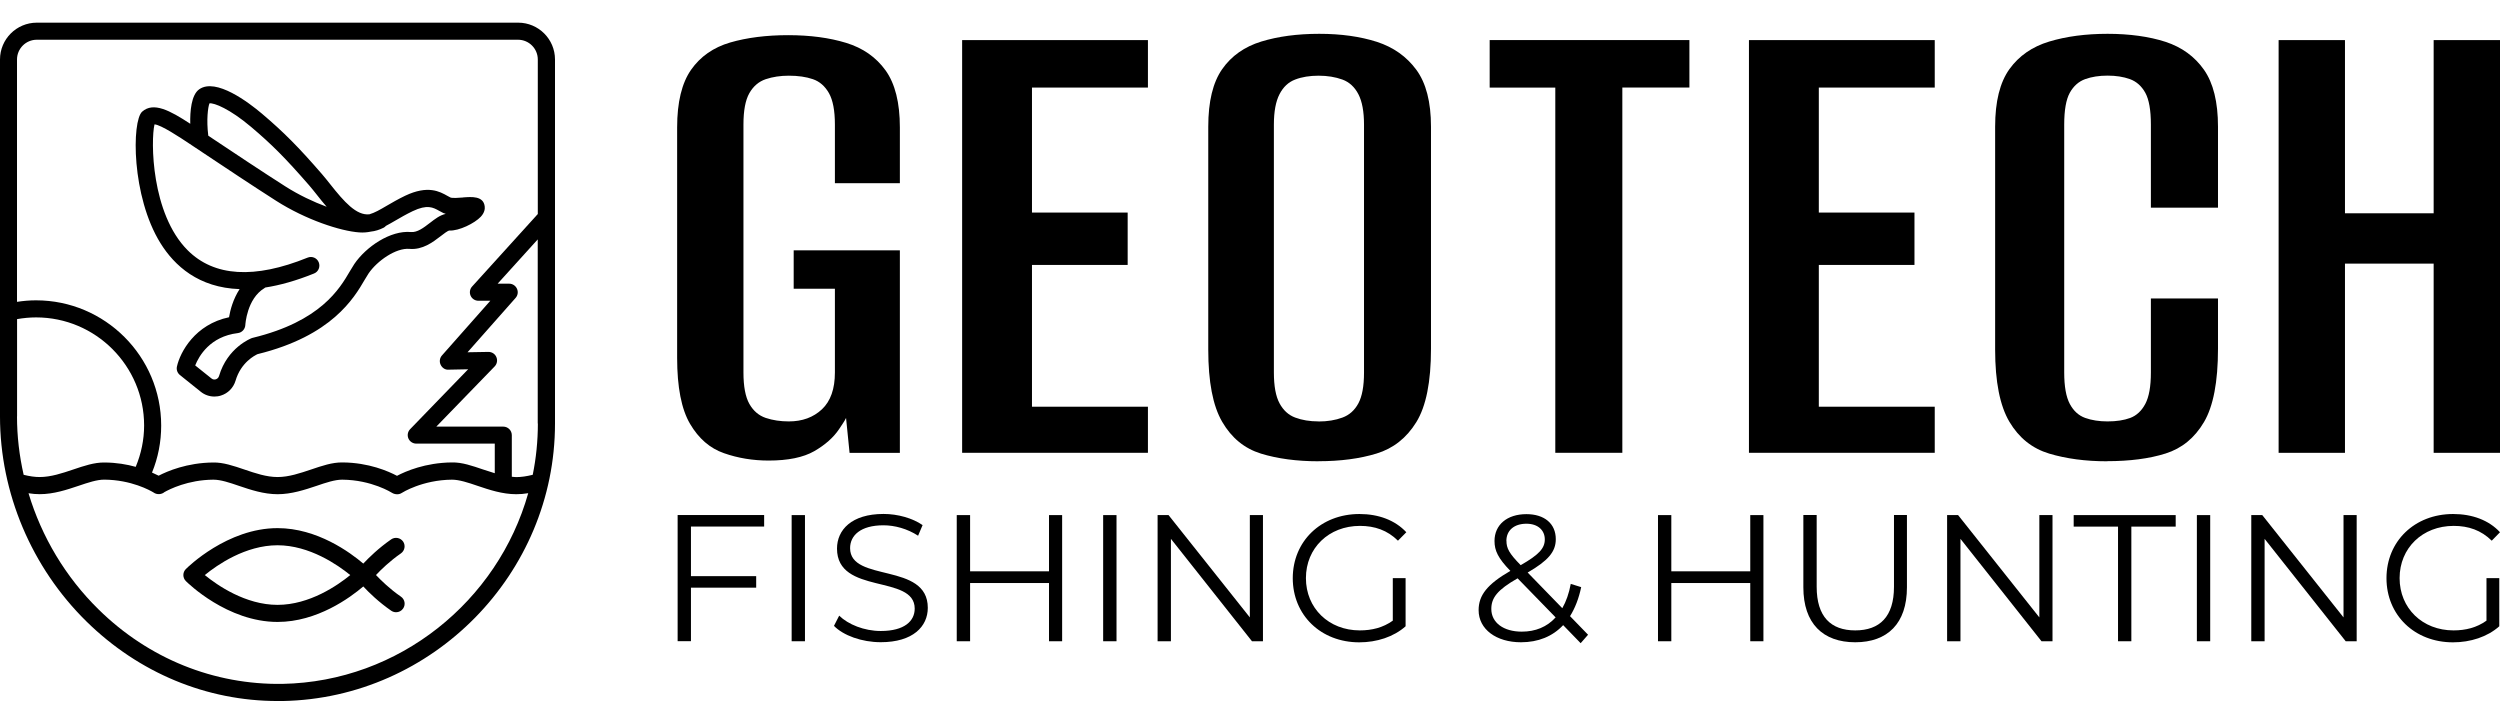
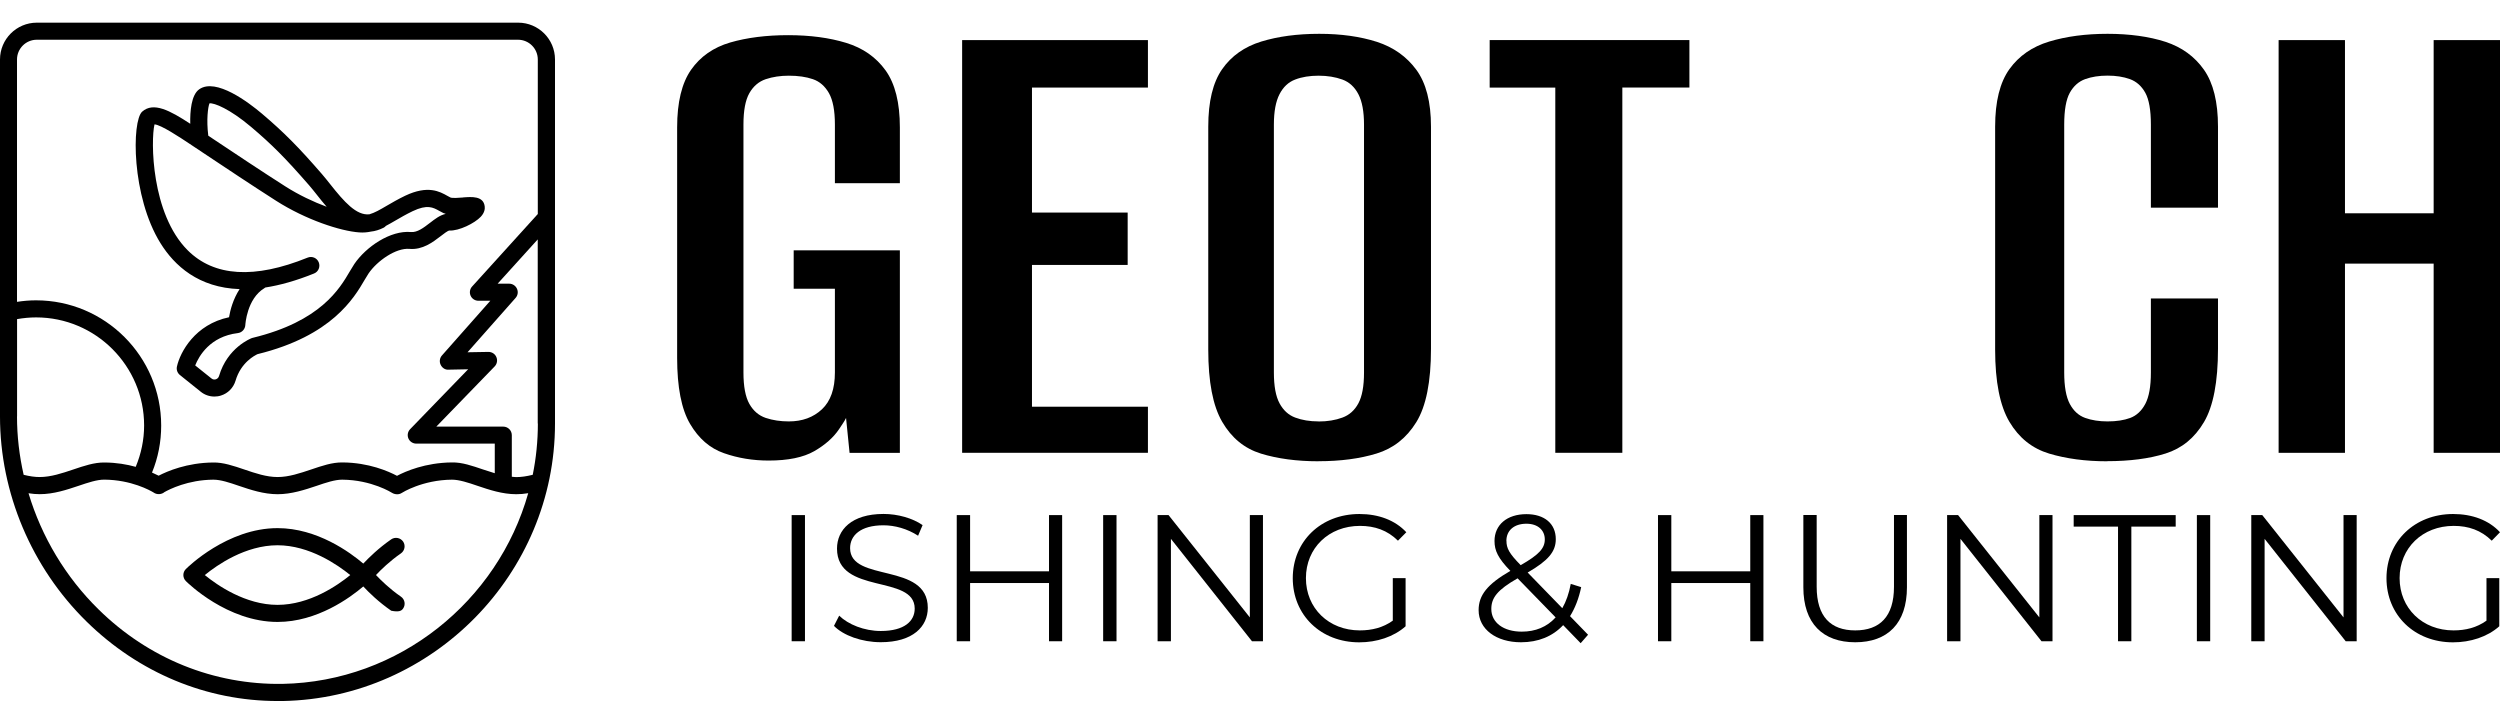
<svg xmlns="http://www.w3.org/2000/svg" width="76" height="22" viewBox="0 0 76 22" fill="none">
  <path d="M23.367 14.001C22.887 14.001 22.432 13.926 22.009 13.777C21.583 13.629 21.24 13.332 20.978 12.886C20.716 12.441 20.585 11.771 20.585 10.88V3.873C20.585 3.108 20.727 2.525 21.009 2.121C21.291 1.718 21.689 1.441 22.197 1.292C22.707 1.144 23.294 1.069 23.96 1.069C24.625 1.069 25.212 1.147 25.722 1.303C26.232 1.459 26.632 1.738 26.922 2.141C27.211 2.545 27.356 3.121 27.356 3.871V5.569H25.381V3.786C25.381 3.361 25.32 3.044 25.2 2.831C25.078 2.618 24.917 2.477 24.712 2.407C24.506 2.336 24.262 2.301 23.98 2.301C23.725 2.301 23.492 2.336 23.279 2.407C23.067 2.479 22.902 2.62 22.781 2.831C22.66 3.044 22.601 3.361 22.601 3.786V11.324C22.601 11.747 22.661 12.066 22.781 12.279C22.902 12.492 23.067 12.633 23.279 12.705C23.492 12.776 23.725 12.811 23.98 12.811C24.391 12.811 24.726 12.688 24.989 12.441C25.251 12.193 25.381 11.821 25.381 11.325V8.778H24.128V7.61H27.356V13.768H25.827L25.72 12.706C25.693 12.763 25.656 12.824 25.614 12.886C25.572 12.95 25.535 13.004 25.508 13.046C25.337 13.301 25.086 13.523 24.754 13.715C24.42 13.906 23.958 14.001 23.364 14.001H23.367Z" fill="black" />
  <path d="M29.249 13.768V1.219H34.897V2.662H31.372V6.462H34.281V8.054H31.372V12.364H34.897V13.765H29.249V13.768Z" fill="black" />
  <path d="M40.085 14.023C39.419 14.023 38.836 13.944 38.334 13.79C37.831 13.634 37.439 13.313 37.155 12.824C36.87 12.336 36.731 11.602 36.731 10.627V3.852C36.731 3.088 36.872 2.505 37.155 2.101C37.437 1.698 37.835 1.419 38.343 1.263C38.853 1.107 39.44 1.028 40.105 1.028C40.771 1.028 41.354 1.111 41.857 1.272C42.359 1.435 42.759 1.718 43.056 2.121C43.353 2.525 43.502 3.101 43.502 3.851V10.603C43.502 11.608 43.353 12.351 43.056 12.833C42.759 13.315 42.355 13.633 41.846 13.788C41.336 13.944 40.749 14.021 40.083 14.021L40.085 14.023ZM40.085 12.813C40.353 12.813 40.595 12.774 40.808 12.695C41.02 12.618 41.182 12.472 41.295 12.261C41.409 12.048 41.466 11.738 41.466 11.327V3.788C41.466 3.392 41.409 3.084 41.295 2.864C41.182 2.646 41.019 2.495 40.808 2.418C40.595 2.341 40.355 2.301 40.085 2.301C39.816 2.301 39.579 2.339 39.374 2.418C39.168 2.495 39.009 2.646 38.897 2.864C38.783 3.084 38.726 3.392 38.726 3.788V11.325C38.726 11.736 38.783 12.048 38.897 12.259C39.011 12.472 39.168 12.617 39.374 12.694C39.579 12.771 39.816 12.811 40.085 12.811V12.813Z" fill="black" />
  <path d="M47.281 13.768V2.664H45.286V1.219H51.358V2.662H49.319V13.766H47.279L47.281 13.768Z" fill="black" />
-   <path d="M53.168 13.768V1.219H58.816V2.662H55.292V6.462H58.2V8.054H55.292V12.364H58.816V13.765H53.168V13.768Z" fill="black" />
  <path d="M64.049 14.023C63.398 14.023 62.812 13.944 62.297 13.79C61.78 13.634 61.377 13.313 61.087 12.824C60.797 12.336 60.652 11.602 60.652 10.627V3.852C60.652 3.088 60.797 2.505 61.087 2.101C61.377 1.698 61.78 1.419 62.297 1.263C62.814 1.107 63.405 1.028 64.07 1.028C64.736 1.028 65.338 1.111 65.833 1.272C66.328 1.435 66.717 1.718 67.001 2.121C67.284 2.525 67.427 3.101 67.427 3.851V6.314H65.387V3.786C65.387 3.348 65.33 3.025 65.217 2.82C65.103 2.615 64.947 2.477 64.749 2.405C64.551 2.334 64.326 2.299 64.07 2.299C63.816 2.299 63.588 2.334 63.39 2.405C63.192 2.477 63.036 2.615 62.922 2.82C62.809 3.025 62.752 3.348 62.752 3.786V11.324C62.752 11.747 62.809 12.066 62.922 12.279C63.036 12.492 63.19 12.633 63.39 12.705C63.588 12.776 63.816 12.811 64.07 12.811C64.338 12.811 64.569 12.776 64.76 12.705C64.951 12.633 65.103 12.492 65.217 12.279C65.33 12.066 65.387 11.749 65.387 11.324V9.073H67.427V10.601C67.427 11.606 67.285 12.349 67.001 12.831C66.717 13.313 66.328 13.631 65.833 13.787C65.338 13.943 64.744 14.02 64.05 14.02L64.049 14.023Z" fill="black" />
  <path d="M69.27 13.768V1.219H71.287V6.484H73.983V1.219H76V13.766H73.983V8.014H71.287V13.766H69.27V13.768Z" fill="black" />
-   <path d="M21.005 17.515H22.988V17.865H21.005V19.492H20.6V15.657H23.23V16.007H21.005V17.515Z" fill="black" />
  <path d="M24.066 15.659H24.471V19.494H24.066V15.659Z" fill="black" />
  <path d="M25.352 19.028L25.511 18.716C25.785 18.984 26.272 19.182 26.777 19.182C27.494 19.182 27.807 18.881 27.807 18.502C27.807 17.449 25.445 18.096 25.445 16.677C25.445 16.112 25.884 15.624 26.859 15.624C27.292 15.624 27.741 15.751 28.047 15.963L27.91 16.286C27.582 16.072 27.198 15.969 26.857 15.969C26.157 15.969 25.843 16.281 25.843 16.664C25.843 17.717 28.205 17.08 28.205 18.478C28.205 19.043 27.756 19.523 26.775 19.523C26.199 19.523 25.636 19.319 25.35 19.024L25.352 19.028Z" fill="black" />
  <path d="M32.289 15.659V19.494H31.89V17.724H29.491V19.494H29.085V15.659H29.491V17.368H31.89V15.659H32.289Z" fill="black" />
  <path d="M33.536 15.659H33.942V19.494H33.536V15.659Z" fill="black" />
  <path d="M38.394 15.659V19.494H38.06L35.596 16.381V19.494H35.191V15.659H35.524L37.995 18.769V15.659H38.394Z" fill="black" />
  <path d="M42.341 17.575H42.73V19.039C42.368 19.362 41.853 19.527 41.321 19.527C40.155 19.527 39.3 18.7 39.3 17.577C39.3 16.455 40.155 15.626 41.327 15.626C41.908 15.626 42.41 15.813 42.752 16.18L42.498 16.437C42.176 16.119 41.792 15.987 41.343 15.987C40.395 15.987 39.7 16.66 39.7 17.575C39.7 18.491 40.395 19.164 41.338 19.164C41.705 19.164 42.044 19.081 42.341 18.868V17.575Z" fill="black" />
  <path d="M48.051 19.552L47.52 19.004C47.197 19.349 46.759 19.525 46.238 19.525C45.488 19.525 44.95 19.131 44.95 18.549C44.95 18.094 45.213 17.761 45.915 17.355C45.543 16.972 45.433 16.741 45.433 16.446C45.433 15.958 45.81 15.63 46.403 15.63C46.946 15.63 47.296 15.914 47.296 16.391C47.296 16.774 47.065 17.042 46.441 17.405L47.494 18.489C47.61 18.287 47.698 18.039 47.751 17.75L48.068 17.849C47.996 18.193 47.881 18.489 47.729 18.731L48.277 19.296L48.053 19.552H48.051ZM47.291 18.769L46.135 17.581C45.521 17.931 45.336 18.173 45.336 18.512C45.336 18.929 45.708 19.202 46.262 19.202C46.678 19.202 47.028 19.059 47.291 18.769ZM45.796 16.442C45.796 16.666 45.878 16.825 46.229 17.181C46.782 16.864 46.962 16.671 46.962 16.398C46.962 16.125 46.759 15.921 46.403 15.921C46.02 15.921 45.794 16.134 45.794 16.442H45.796Z" fill="black" />
  <path d="M53.608 15.659V19.494H53.208V17.724H50.808V19.494H50.403V15.659H50.808V17.368H53.208V15.659H53.608Z" fill="black" />
  <path d="M54.822 17.854V15.657H55.227V17.838C55.227 18.747 55.655 19.164 56.399 19.164C57.144 19.164 57.577 18.747 57.577 17.838V15.657H57.971V17.854C57.971 18.954 57.38 19.525 56.399 19.525C55.418 19.525 54.822 18.954 54.822 17.854Z" fill="black" />
  <path d="M62.396 15.659V19.494H62.062L59.598 16.381V19.494H59.192V15.659H59.526L61.996 18.769V15.659H62.396Z" fill="black" />
  <path d="M64.388 16.009H63.04V15.659H66.141V16.009H64.793V19.494H64.388V16.009Z" fill="black" />
  <path d="M66.785 15.659H67.19V19.494H66.785V15.659Z" fill="black" />
  <path d="M71.643 15.659V19.494H71.309L68.844 16.381V19.494H68.439V15.659H68.773L71.243 18.769V15.659H71.643Z" fill="black" />
  <path d="M75.589 17.575H75.978V19.039C75.617 19.362 75.101 19.527 74.57 19.527C73.403 19.527 72.549 18.7 72.549 17.577C72.549 16.455 73.403 15.626 74.575 15.626C75.156 15.626 75.661 15.813 76 16.18L75.749 16.437C75.426 16.119 75.043 15.987 74.592 15.987C73.643 15.987 72.948 16.66 72.948 17.575C72.948 18.491 73.643 19.164 74.586 19.164C74.953 19.164 75.292 19.081 75.589 18.868V17.575Z" fill="black" />
-   <path d="M11.429 17.482C11.581 17.319 11.849 17.058 12.188 16.823C12.305 16.741 12.335 16.58 12.254 16.462C12.171 16.345 12.01 16.316 11.893 16.396C11.509 16.662 11.214 16.952 11.044 17.133C10.648 16.796 9.644 16.055 8.438 16.055C6.91 16.055 5.702 17.247 5.65 17.299C5.549 17.399 5.549 17.564 5.65 17.665C5.702 17.717 6.91 18.907 8.438 18.907C9.643 18.907 10.648 18.166 11.044 17.828C11.214 18.012 11.509 18.3 11.893 18.566C11.939 18.597 11.99 18.612 12.041 18.612C12.124 18.612 12.204 18.573 12.254 18.5C12.337 18.382 12.307 18.219 12.188 18.138C11.849 17.904 11.583 17.643 11.429 17.48V17.482ZM8.436 18.388C7.464 18.388 6.606 17.792 6.226 17.482C6.607 17.17 7.464 16.576 8.436 16.576C9.408 16.576 10.266 17.172 10.648 17.482C10.268 17.792 9.413 18.388 8.436 18.388Z" fill="black" />
+   <path d="M11.429 17.482C11.581 17.319 11.849 17.058 12.188 16.823C12.305 16.741 12.335 16.58 12.254 16.462C12.171 16.345 12.01 16.316 11.893 16.396C11.509 16.662 11.214 16.952 11.044 17.133C10.648 16.796 9.644 16.055 8.438 16.055C6.91 16.055 5.702 17.247 5.65 17.299C5.549 17.399 5.549 17.564 5.65 17.665C5.702 17.717 6.91 18.907 8.438 18.907C9.643 18.907 10.648 18.166 11.044 17.828C11.214 18.012 11.509 18.3 11.893 18.566C12.124 18.612 12.204 18.573 12.254 18.5C12.337 18.382 12.307 18.219 12.188 18.138C11.849 17.904 11.583 17.643 11.429 17.48V17.482ZM8.436 18.388C7.464 18.388 6.606 17.792 6.226 17.482C6.607 17.17 7.464 16.576 8.436 16.576C9.408 16.576 10.266 17.172 10.648 17.482C10.268 17.792 9.413 18.388 8.436 18.388Z" fill="black" />
  <path d="M15.753 0.689H1.119C0.502 0.689 0 1.191 0 1.808V12.661C0 14.982 0.959 17.255 2.632 18.896C4.222 20.456 6.281 21.311 8.443 21.311C8.495 21.311 8.546 21.311 8.597 21.311C13.16 21.225 16.872 17.442 16.872 12.877V1.808C16.872 1.19 16.369 0.689 15.753 0.689ZM0.519 12.661V9.701C0.71 9.668 0.902 9.649 1.097 9.649C2.909 9.649 4.381 11.124 4.381 12.934C4.381 13.372 4.291 13.794 4.126 14.192C3.86 14.118 3.541 14.062 3.178 14.06C2.866 14.056 2.555 14.162 2.223 14.274C1.891 14.386 1.546 14.502 1.205 14.502C1.06 14.502 0.902 14.48 0.719 14.434C0.587 13.853 0.517 13.258 0.517 12.659L0.519 12.661ZM8.586 20.79C6.505 20.821 4.521 20.026 2.995 18.525C1.993 17.542 1.265 16.319 0.867 14.995C0.987 15.014 1.099 15.023 1.207 15.023C1.634 15.023 2.036 14.887 2.391 14.768C2.677 14.671 2.947 14.581 3.169 14.581C3.171 14.581 3.173 14.581 3.174 14.581C3.991 14.588 4.565 14.909 4.667 14.971C4.763 15.043 4.911 15.037 4.999 14.96C5.148 14.876 5.709 14.588 6.485 14.582C6.712 14.582 6.978 14.672 7.264 14.77C7.616 14.889 8.016 15.024 8.44 15.024C8.863 15.024 9.268 14.889 9.624 14.77C9.91 14.672 10.18 14.582 10.402 14.582C10.404 14.582 10.405 14.582 10.407 14.582C11.304 14.59 11.911 14.979 11.917 14.982C11.959 15.01 12.023 15.026 12.074 15.026C12.126 15.026 12.173 15.012 12.216 14.984C12.221 14.98 12.835 14.59 13.739 14.582C13.961 14.582 14.233 14.672 14.519 14.77C14.871 14.889 15.271 15.024 15.694 15.024C15.81 15.024 15.929 15.015 16.058 14.993C15.135 18.27 12.137 20.724 8.586 20.79ZM16.351 12.875C16.351 13.407 16.298 13.93 16.195 14.434C16.006 14.48 15.845 14.504 15.694 14.504C15.65 14.504 15.605 14.496 15.559 14.493V13.229C15.559 13.086 15.443 12.969 15.298 12.969H13.264L15.038 11.139C15.111 11.063 15.131 10.951 15.089 10.854C15.049 10.759 14.954 10.698 14.851 10.698C14.851 10.698 14.847 10.698 14.845 10.698L14.213 10.709L15.674 9.057C15.742 8.98 15.759 8.872 15.716 8.778C15.674 8.685 15.582 8.624 15.48 8.624H15.128L16.347 7.278V12.875H16.351ZM16.351 6.504L14.352 8.71C14.282 8.786 14.266 8.896 14.306 8.989C14.348 9.083 14.44 9.143 14.545 9.143H14.906L13.435 10.806C13.367 10.883 13.351 10.994 13.395 11.087C13.439 11.181 13.532 11.247 13.635 11.238L14.231 11.226L12.469 13.046C12.395 13.121 12.375 13.233 12.415 13.328C12.456 13.424 12.551 13.486 12.654 13.486H15.041V14.386C14.922 14.351 14.805 14.313 14.688 14.273C14.357 14.161 14.046 14.051 13.738 14.058C12.929 14.065 12.326 14.329 12.069 14.465C11.812 14.329 11.214 14.063 10.413 14.058C10.096 14.054 9.789 14.161 9.457 14.273C9.125 14.384 8.781 14.502 8.44 14.502C8.098 14.502 7.761 14.386 7.431 14.274C7.101 14.162 6.785 14.054 6.481 14.06C5.685 14.067 5.087 14.324 4.823 14.461C4.77 14.434 4.7 14.401 4.621 14.366C4.807 13.913 4.9 13.433 4.9 12.936C4.9 10.838 3.193 9.13 1.095 9.13C0.9 9.13 0.708 9.147 0.517 9.176V1.808C0.517 1.478 0.787 1.208 1.117 1.208H15.749C16.079 1.208 16.349 1.478 16.349 1.808V6.502L16.351 6.504Z" fill="black" />
  <path d="M14.071 6.004C13.96 6.013 13.752 6.029 13.694 6.004C13.664 5.989 13.635 5.972 13.604 5.956C13.367 5.822 13.01 5.622 12.318 5.95C12.096 6.057 11.915 6.163 11.753 6.257C11.55 6.376 11.39 6.469 11.229 6.515C10.836 6.557 10.466 6.141 10.037 5.598C9.949 5.488 9.866 5.382 9.787 5.292C9.065 4.459 8.621 4.014 7.966 3.458C7.561 3.115 6.565 2.358 6.057 2.714C5.813 2.884 5.775 3.388 5.784 3.763C5.161 3.355 4.664 3.091 4.322 3.394C4.003 3.678 3.994 5.969 4.878 7.392C5.304 8.078 6.037 8.747 7.284 8.789C7.084 9.096 6.998 9.431 6.963 9.644C5.931 9.86 5.476 10.702 5.379 11.142C5.357 11.239 5.392 11.338 5.47 11.401L6.103 11.909C6.222 12.006 6.369 12.055 6.519 12.055C6.585 12.055 6.653 12.046 6.718 12.024C6.93 11.958 7.095 11.79 7.16 11.575C7.325 11.012 7.754 10.801 7.829 10.766C10.09 10.212 10.765 9.057 11.089 8.501C11.132 8.428 11.17 8.364 11.205 8.312C11.466 7.929 12.04 7.529 12.448 7.566C12.846 7.601 13.16 7.361 13.389 7.185C13.477 7.117 13.611 7.012 13.659 7.009C13.954 7.023 14.429 6.788 14.616 6.589C14.732 6.464 14.745 6.348 14.735 6.273C14.695 5.952 14.337 5.982 14.075 6.002L14.071 6.004ZM6.367 3.141C6.51 3.123 6.982 3.308 7.631 3.856C8.271 4.397 8.683 4.813 9.397 5.633C9.47 5.717 9.549 5.817 9.632 5.921C9.721 6.035 9.822 6.161 9.931 6.286C9.527 6.136 9.083 5.927 8.674 5.666C7.955 5.208 7.136 4.661 6.475 4.221L6.331 4.124C6.331 4.124 6.331 4.12 6.331 4.118C6.272 3.643 6.321 3.256 6.369 3.139L6.367 3.141ZM13.068 6.777C12.881 6.922 12.685 7.071 12.494 7.054C11.871 6.996 11.128 7.502 10.772 8.025C10.732 8.085 10.688 8.158 10.638 8.243C10.327 8.776 9.747 9.769 7.686 10.269C7.675 10.271 7.666 10.275 7.655 10.278C7.625 10.289 6.912 10.568 6.659 11.43C6.639 11.5 6.584 11.524 6.56 11.531C6.532 11.54 6.479 11.547 6.428 11.505L5.934 11.109C6.046 10.827 6.382 10.229 7.229 10.126C7.356 10.111 7.451 10.007 7.458 9.88C7.458 9.873 7.502 9.083 8.038 8.76C8.049 8.754 8.058 8.747 8.067 8.74C8.507 8.672 8.999 8.536 9.547 8.314C9.681 8.261 9.743 8.109 9.69 7.975C9.637 7.841 9.485 7.777 9.351 7.832C7.735 8.487 6.508 8.411 5.705 7.608C4.592 6.495 4.581 4.267 4.697 3.781C4.889 3.79 5.478 4.181 5.769 4.375L6.188 4.654C6.848 5.094 7.671 5.642 8.394 6.104C9.3 6.682 10.351 7.025 10.919 7.065C11.049 7.075 11.166 7.064 11.278 7.04C11.403 7.027 11.531 6.988 11.665 6.921C11.691 6.908 11.713 6.888 11.731 6.867C11.825 6.818 11.92 6.763 12.018 6.706C12.17 6.618 12.342 6.517 12.544 6.42C12.991 6.207 13.165 6.306 13.351 6.409C13.393 6.433 13.435 6.457 13.475 6.475C13.499 6.486 13.523 6.495 13.551 6.502C13.376 6.539 13.222 6.658 13.07 6.776L13.068 6.777Z" fill="black" />
</svg>